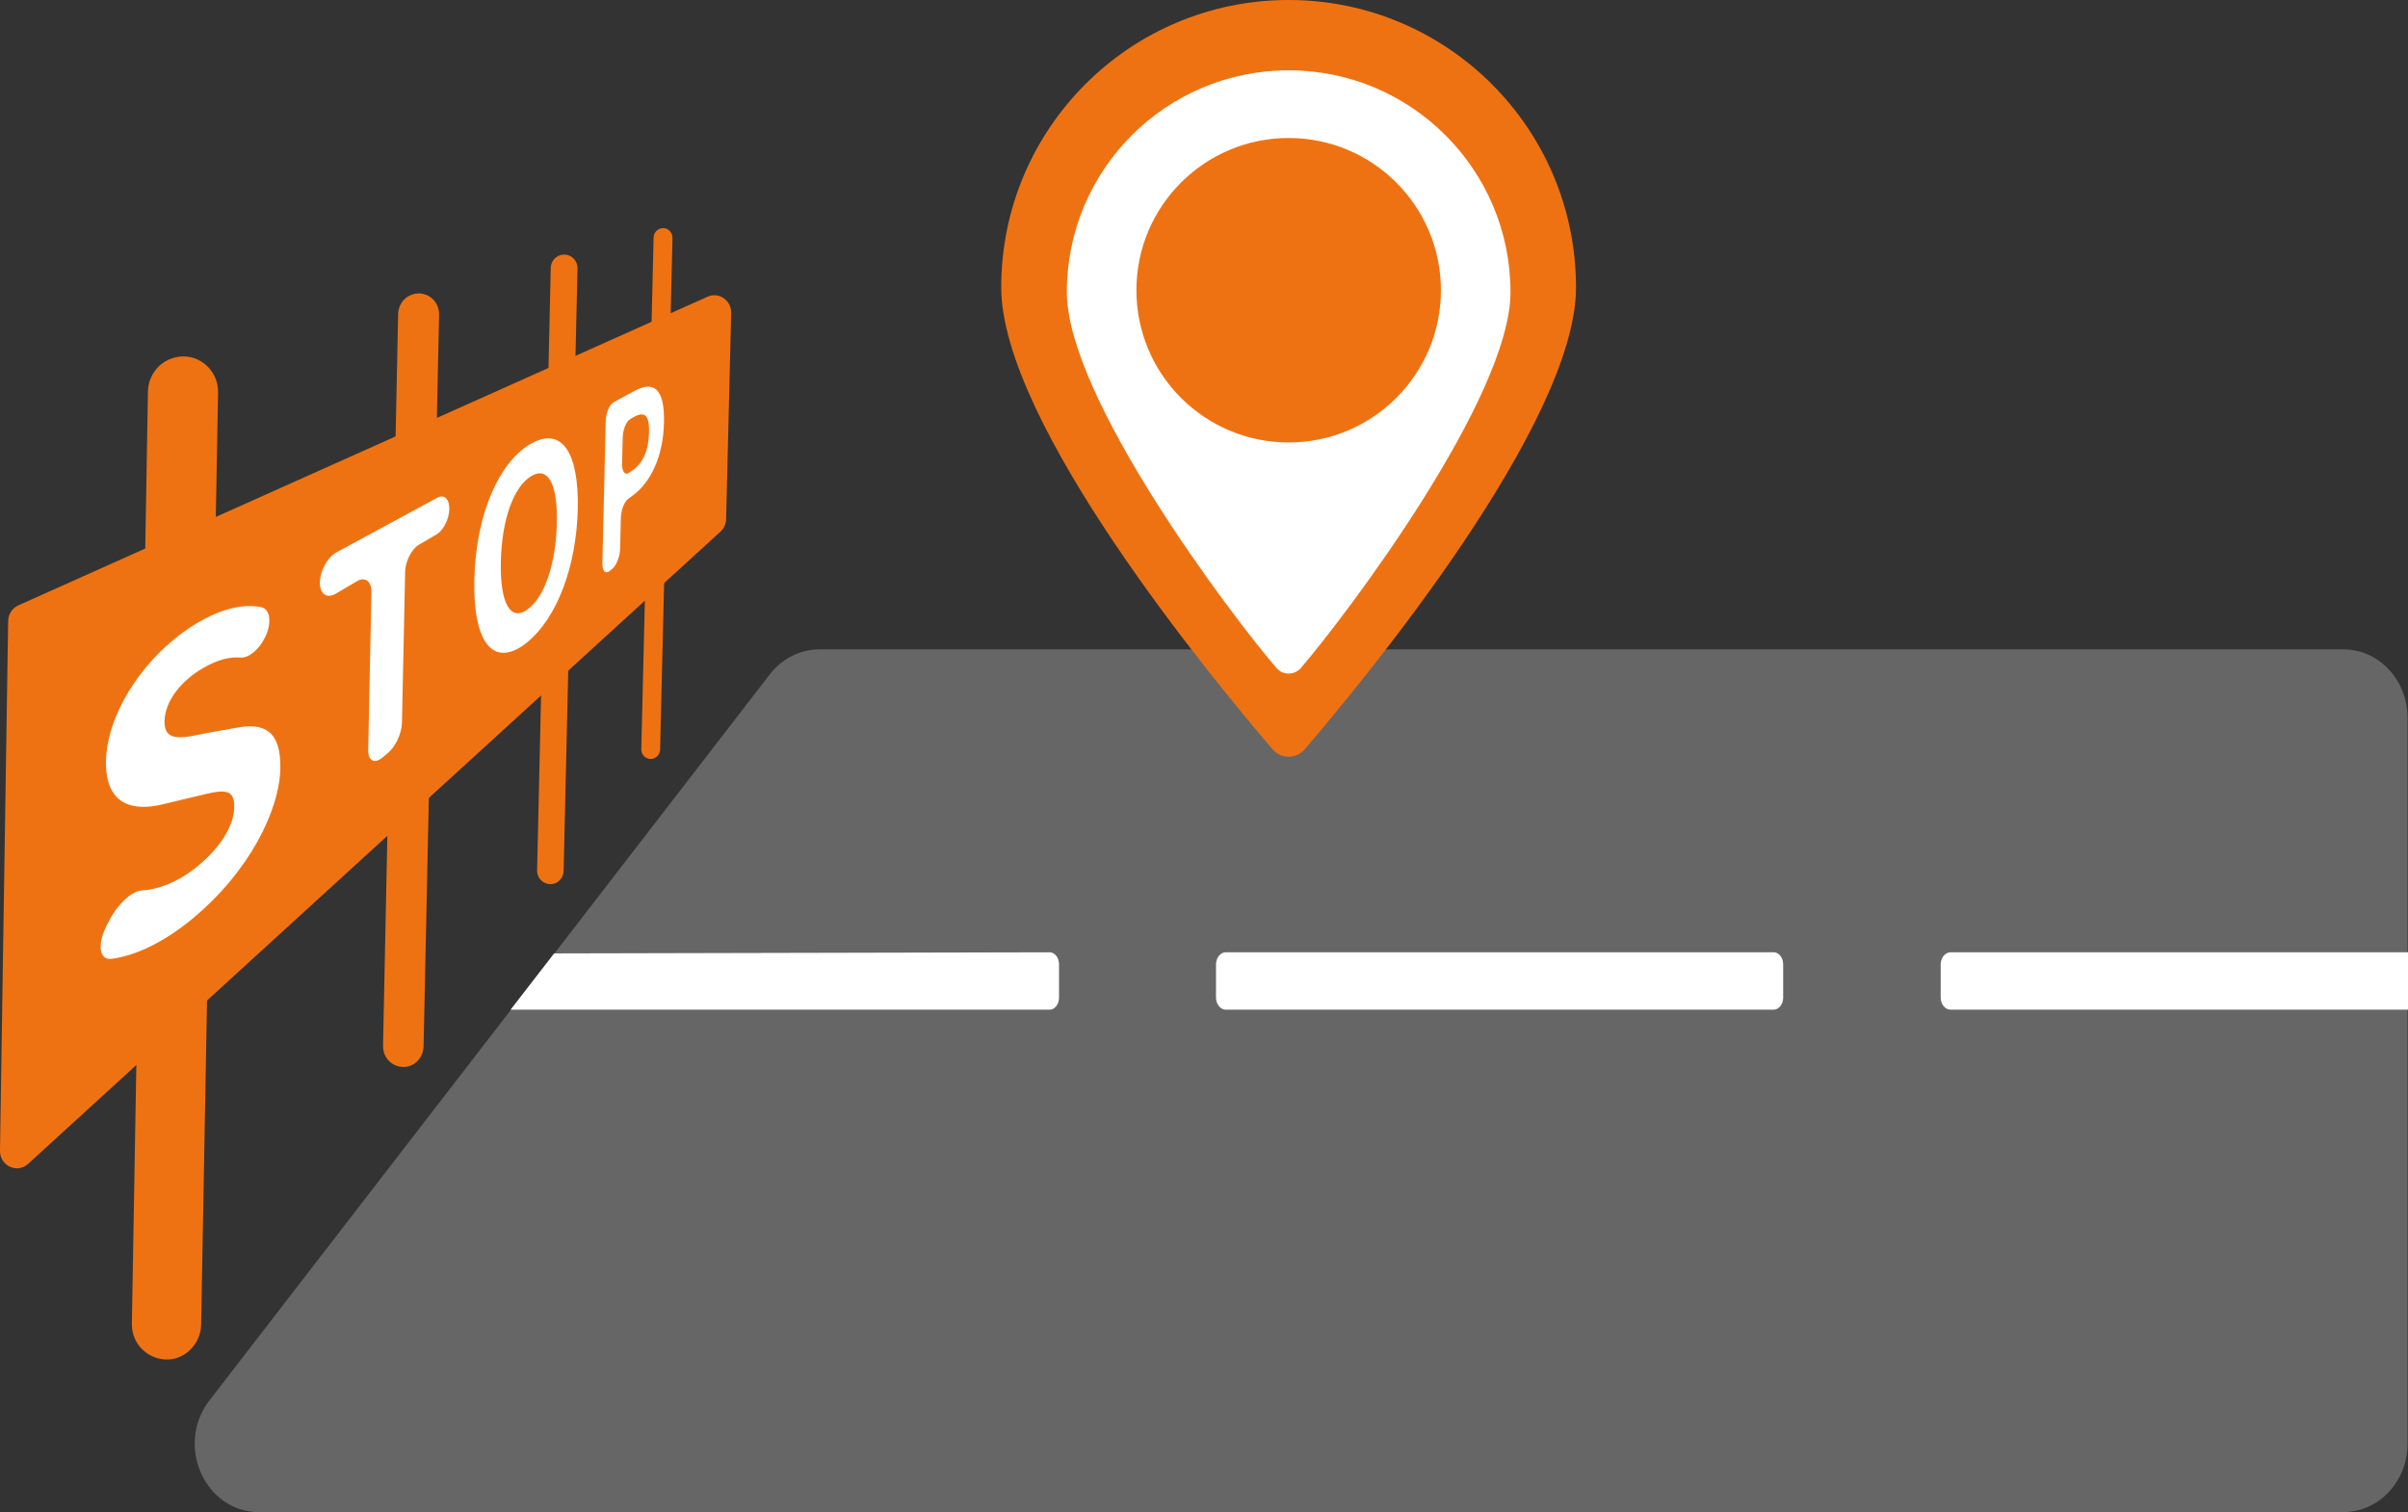
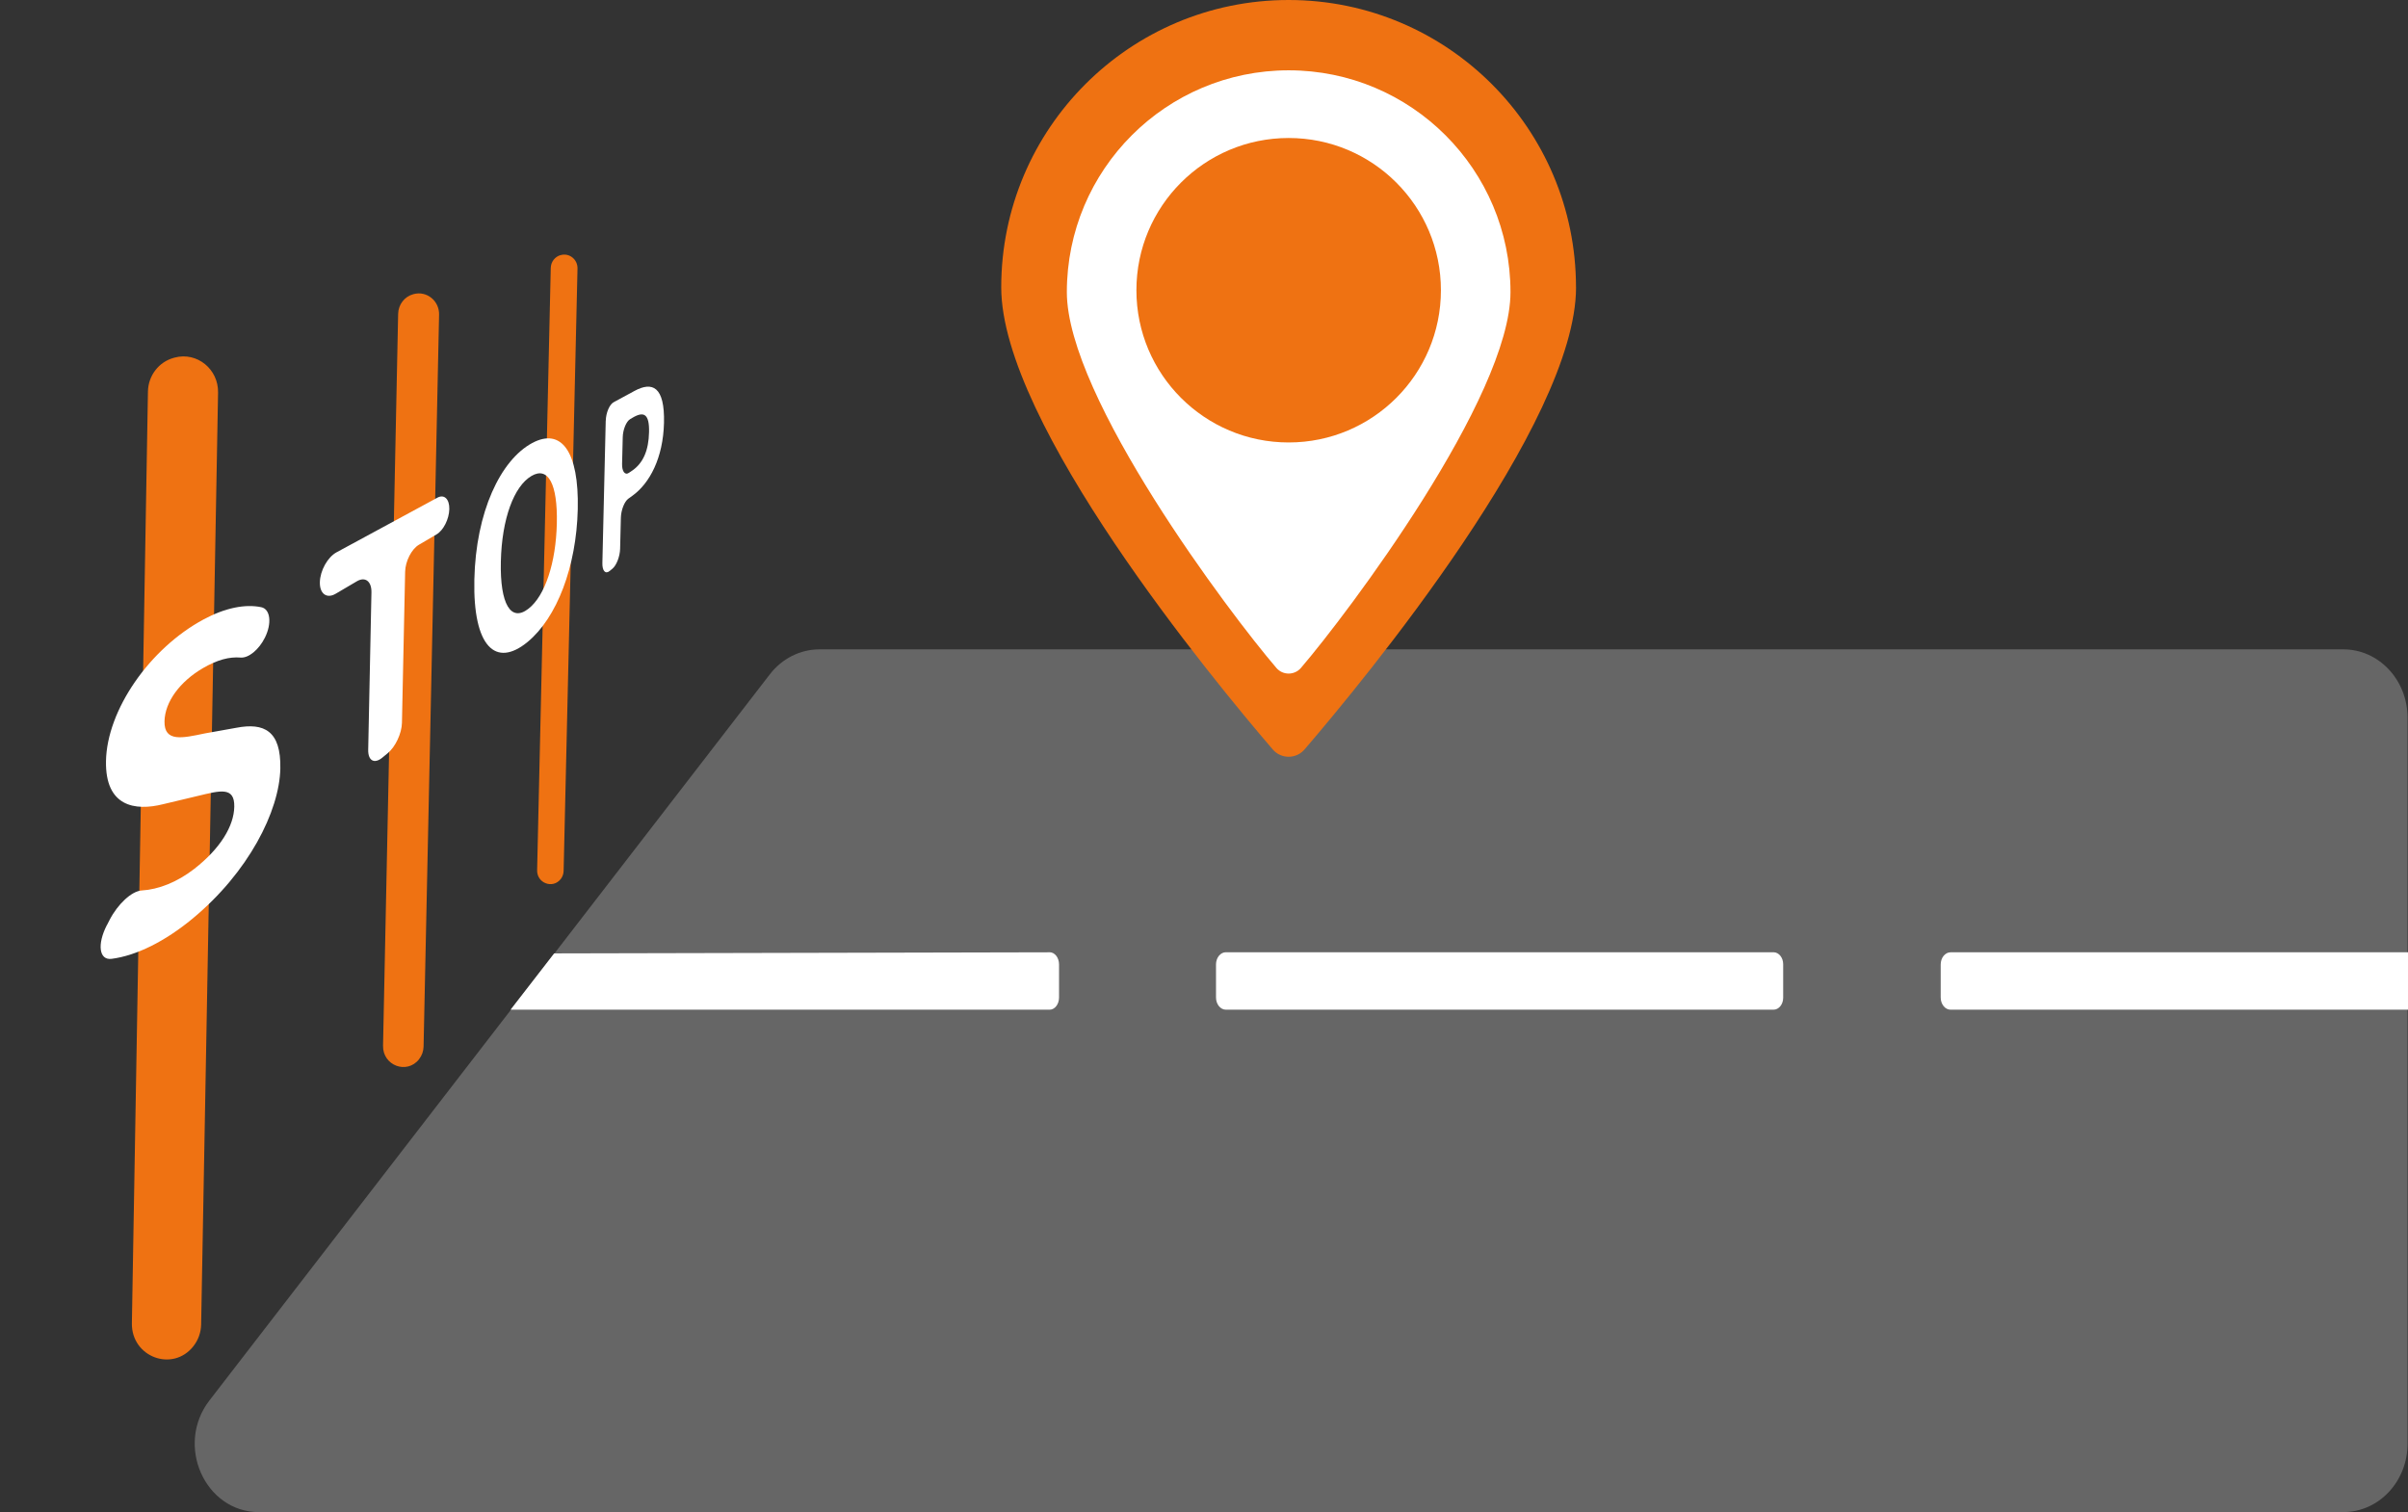
<svg xmlns="http://www.w3.org/2000/svg" id="_レイヤー_1" viewBox="0 0 475.26 298.49">
  <rect x="0" y="0" width="475.26" height="298.49" fill="#333333" stroke="none" />
  <defs>
    <style>.cls-1{fill:#fff;}.cls-2{fill:#ef7212;}.cls-3{fill:#666;}</style>
  </defs>
  <path class="cls-3" d="M462.49,298.49H51.14c-10.71,0-16.6-13.24-9.81-22.04l110.61-143.34c2.41-3.12,6.01-4.93,9.81-4.93h300.74c7.01,0,12.68,6.04,12.68,13.48v143.34c0,7.45-5.68,13.48-12.68,13.48Z" />
  <path class="cls-2" d="M311.06,56.72c0,26.86-41.69,77.36-53.59,91.22-1.65,1.92-4.62,1.92-6.27,0-11.89-13.86-53.59-64.36-53.59-91.22,0-31.33,25.39-56.72,56.72-56.72s56.72,25.39,56.72,56.72Z" />
  <path class="cls-1" d="M254.34,13.88c-24.18,0-43.78,19.6-43.78,43.78,0,20.73,32.18,63.5,41.36,74.19,1.27,1.48,3.56,1.48,4.84,0,9.18-10.7,41.36-53.46,41.36-74.19,0-24.18-19.6-43.78-43.78-43.78Z" />
  <circle class="cls-2" cx="254.34" cy="57.29" r="30.05" />
  <path class="cls-2" d="M38.18,265.73h0c-4.09,5.2-12.26,2.15-12.15-4.53l3.17-183.9c.05-3.15,2.15-5.88,5.12-6.67l.18-.05c4.38-1.16,8.63,2.28,8.54,6.92l-3.34,183.94c-.03,1.56-.56,3.06-1.51,4.27Z" />
  <path class="cls-2" d="M82.71,209.09h0c-2.4,3.05-7.19,1.25-7.11-2.67l2.98-144.46c.04-1.84,1.26-3.43,3-3.89l.08-.02c2.57-.68,5.06,1.34,5,4.06l-3.06,144.48c-.02.91-.33,1.78-.89,2.49Z" />
  <path class="cls-2" d="M110.67,173.52h0c-1.57,2-4.72.82-4.66-1.75l2.69-118.88c.03-1.2.83-2.24,1.96-2.54h.04c1.68-.46,3.32.87,3.28,2.66l-2.74,118.9c-.01.59-.22,1.17-.58,1.63Z" />
-   <path class="cls-2" d="M129.86,149.11h0c-1.11,1.41-3.33.57-3.29-1.24l2.43-100.97c.02-.85.59-1.59,1.4-1.81h0c1.2-.32,2.36.63,2.33,1.9l-2.45,100.97c-.01.42-.15.82-.41,1.15Z" />
-   <path class="cls-2" d="M142.19,104.95L5.54,229.75c-2.16,1.98-5.58.37-5.54-2.61l1.61-104.56c.02-1.34.8-2.54,2-3.08l136.04-60.93c2.23-1,4.72.72,4.66,3.22l-1,40.69c-.02.94-.43,1.84-1.11,2.47Z" />
  <path class="cls-1" d="M21.11,182.61l.5-.98c1.63-3.18,4.38-5.73,6.35-5.85,3.32-.2,7.01-1.64,10.4-4.28,5.13-4,7.81-8.45,7.88-12.25.08-4.02-2.79-3.19-7.14-2.15l-6.92,1.65c-5.57,1.39-11.42.46-11.26-8.51.18-10.06,8.6-22.25,19.3-27.99,4.18-2.25,8.17-3.06,11.35-2.39,1.8.38,2.12,3.18.72,6h0c-1.17,2.36-3.22,4.08-4.82,3.94-2.17-.18-4.56.42-7.44,2.1-4.5,2.63-7.49,6.64-7.56,10.5-.08,4.17,3.62,3.28,7.92,2.38l6.26-1.12c5.46-1.05,8.83.58,8.68,8.03-.17,8.42-6.29,20.53-17.37,29.68-5.37,4.43-10.99,7.26-15.93,7.9-2.46.32-2.9-2.84-.93-6.67Z" />
  <path class="cls-1" d="M70.44,114.74l-4.18,2.46c-1.76,1.04-3.18.03-3.13-2.27h0c.05-2.3,1.54-4.96,3.3-5.91l19.9-10.78c1.35-.73,2.39.28,2.35,2.25h0c-.04,1.97-1.16,4.2-2.51,4.99l-3.5,2.06c-1.44.85-2.66,3.23-2.71,5.31l-.63,29.84c-.04,2.07-1.29,4.74-2.8,5.98l-1.08.89c-1.57,1.29-2.82.6-2.78-1.55l.64-31.09c.04-2.16-1.23-3.15-2.87-2.18Z" />
  <path class="cls-1" d="M93.62,114.42c.29-13.33,5.15-23.6,11.42-26.97,5.74-3.08,9.25,1.66,8.99,13.07-.27,11.39-4.12,21.41-9.88,26.18-6.3,5.21-10.82.98-10.53-12.27ZM109.9,103.33c.18-7.81-1.72-11.3-5-9.38-3.45,2.02-5.86,8.43-6.05,16.91-.19,8.42,1.99,12,5.45,9.3,3.29-2.56,5.42-9.08,5.6-16.83Z" />
  <path class="cls-1" d="M119.56,83.03c.04-1.56.74-3.19,1.55-3.63l4.13-2.24c3.5-1.89,5.98-.89,5.81,6.31-.17,6.94-2.82,11.92-6.22,14.38l-.82.59c-.77.56-1.43,2.24-1.47,3.75l-.15,6.14c-.04,1.51-.71,3.26-1.51,3.92l-.57.47c-.82.67-1.46-.04-1.42-1.59l.66-28.09ZM124.73,92.93c2.21-1.5,3.29-4.02,3.37-7.6.09-3.63-1.02-4.19-3.23-2.89l-.49.29c-.77.45-1.43,2.05-1.47,3.56l-.13,5.26c-.04,1.51.57,2.31,1.34,1.79l.6-.41Z" />
  <path class="cls-1" d="M207.16,187.98l-97.79.22-8.6,11.11h106.39c1.03,0,1.86-1.08,1.86-2.41v-6.52c0-1.33-.83-2.41-1.86-2.41Z" />
  <path class="cls-1" d="M383.03,190.38v6.52c0,1.33.87,2.41,1.95,2.41h90.28v-11.33h-90.28c-1.08,0-1.95,1.08-1.95,2.41Z" />
  <path class="cls-1" d="M240,190.38v6.52c0,1.33.87,2.41,1.95,2.41h108.08c1.06,0,1.91-1.06,1.91-2.36v-6.62c0-1.3-.86-2.36-1.91-2.36h-108.08c-1.08,0-1.95,1.08-1.95,2.41Z" />
</svg>